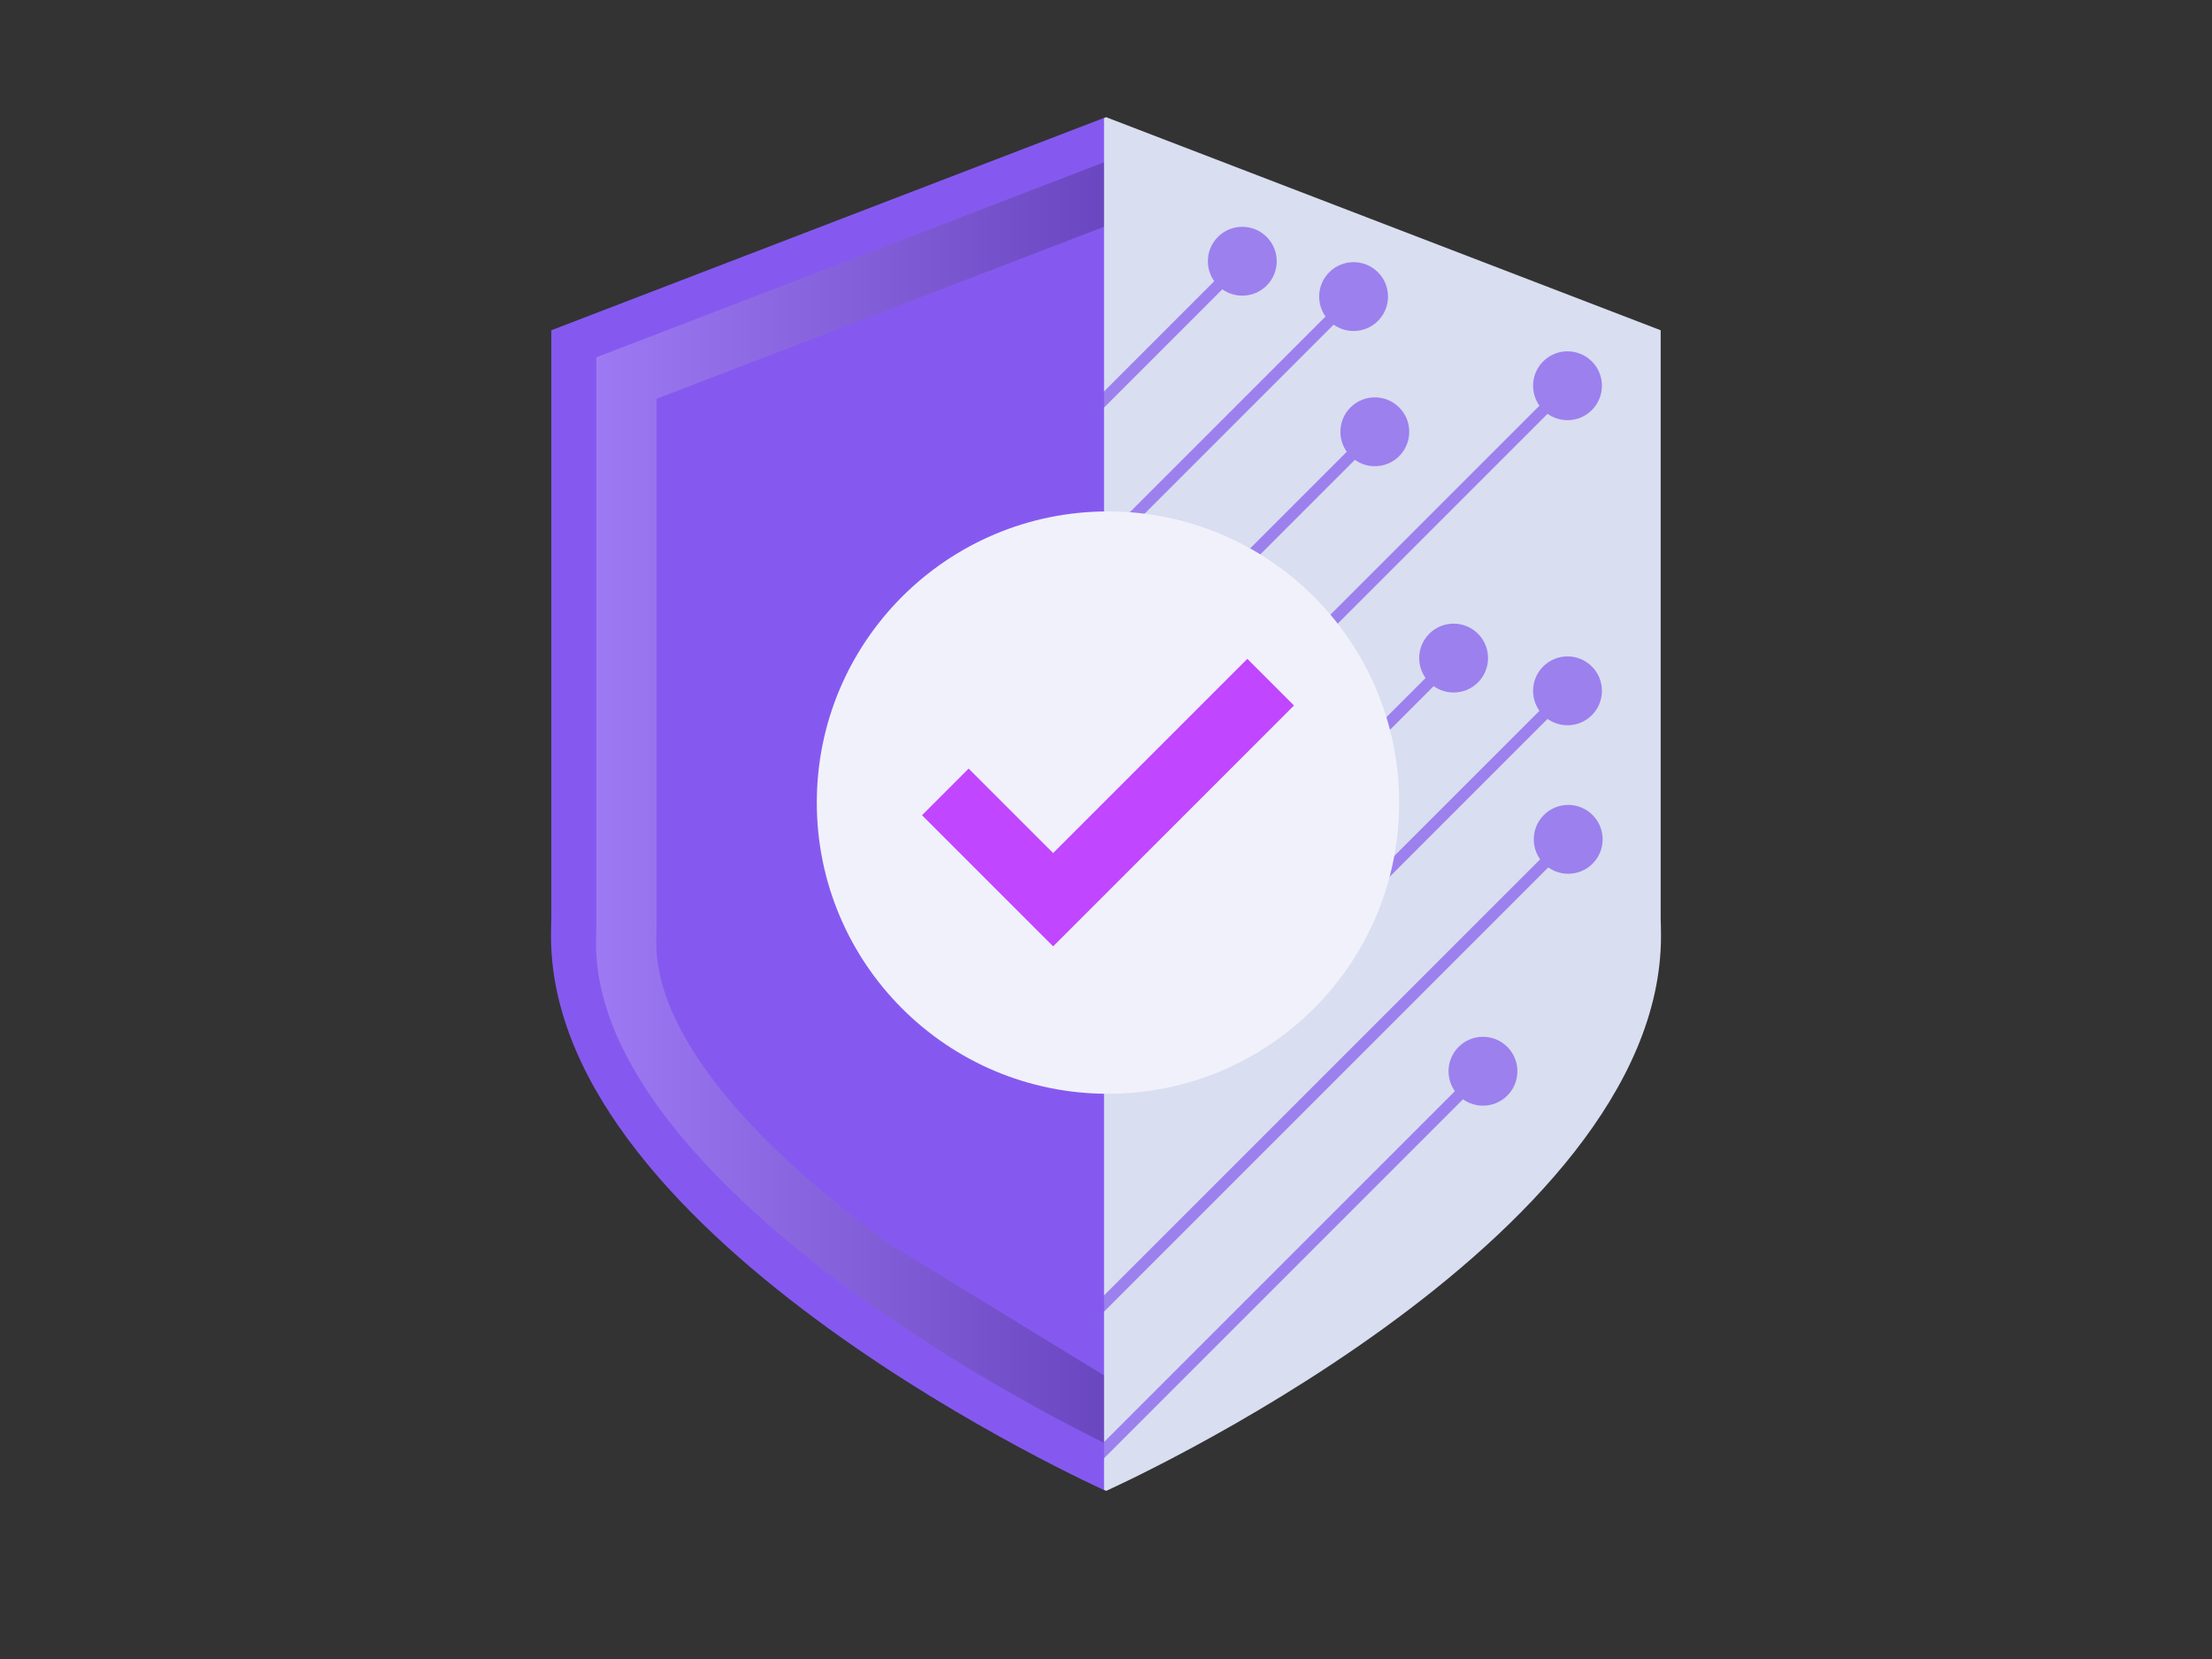
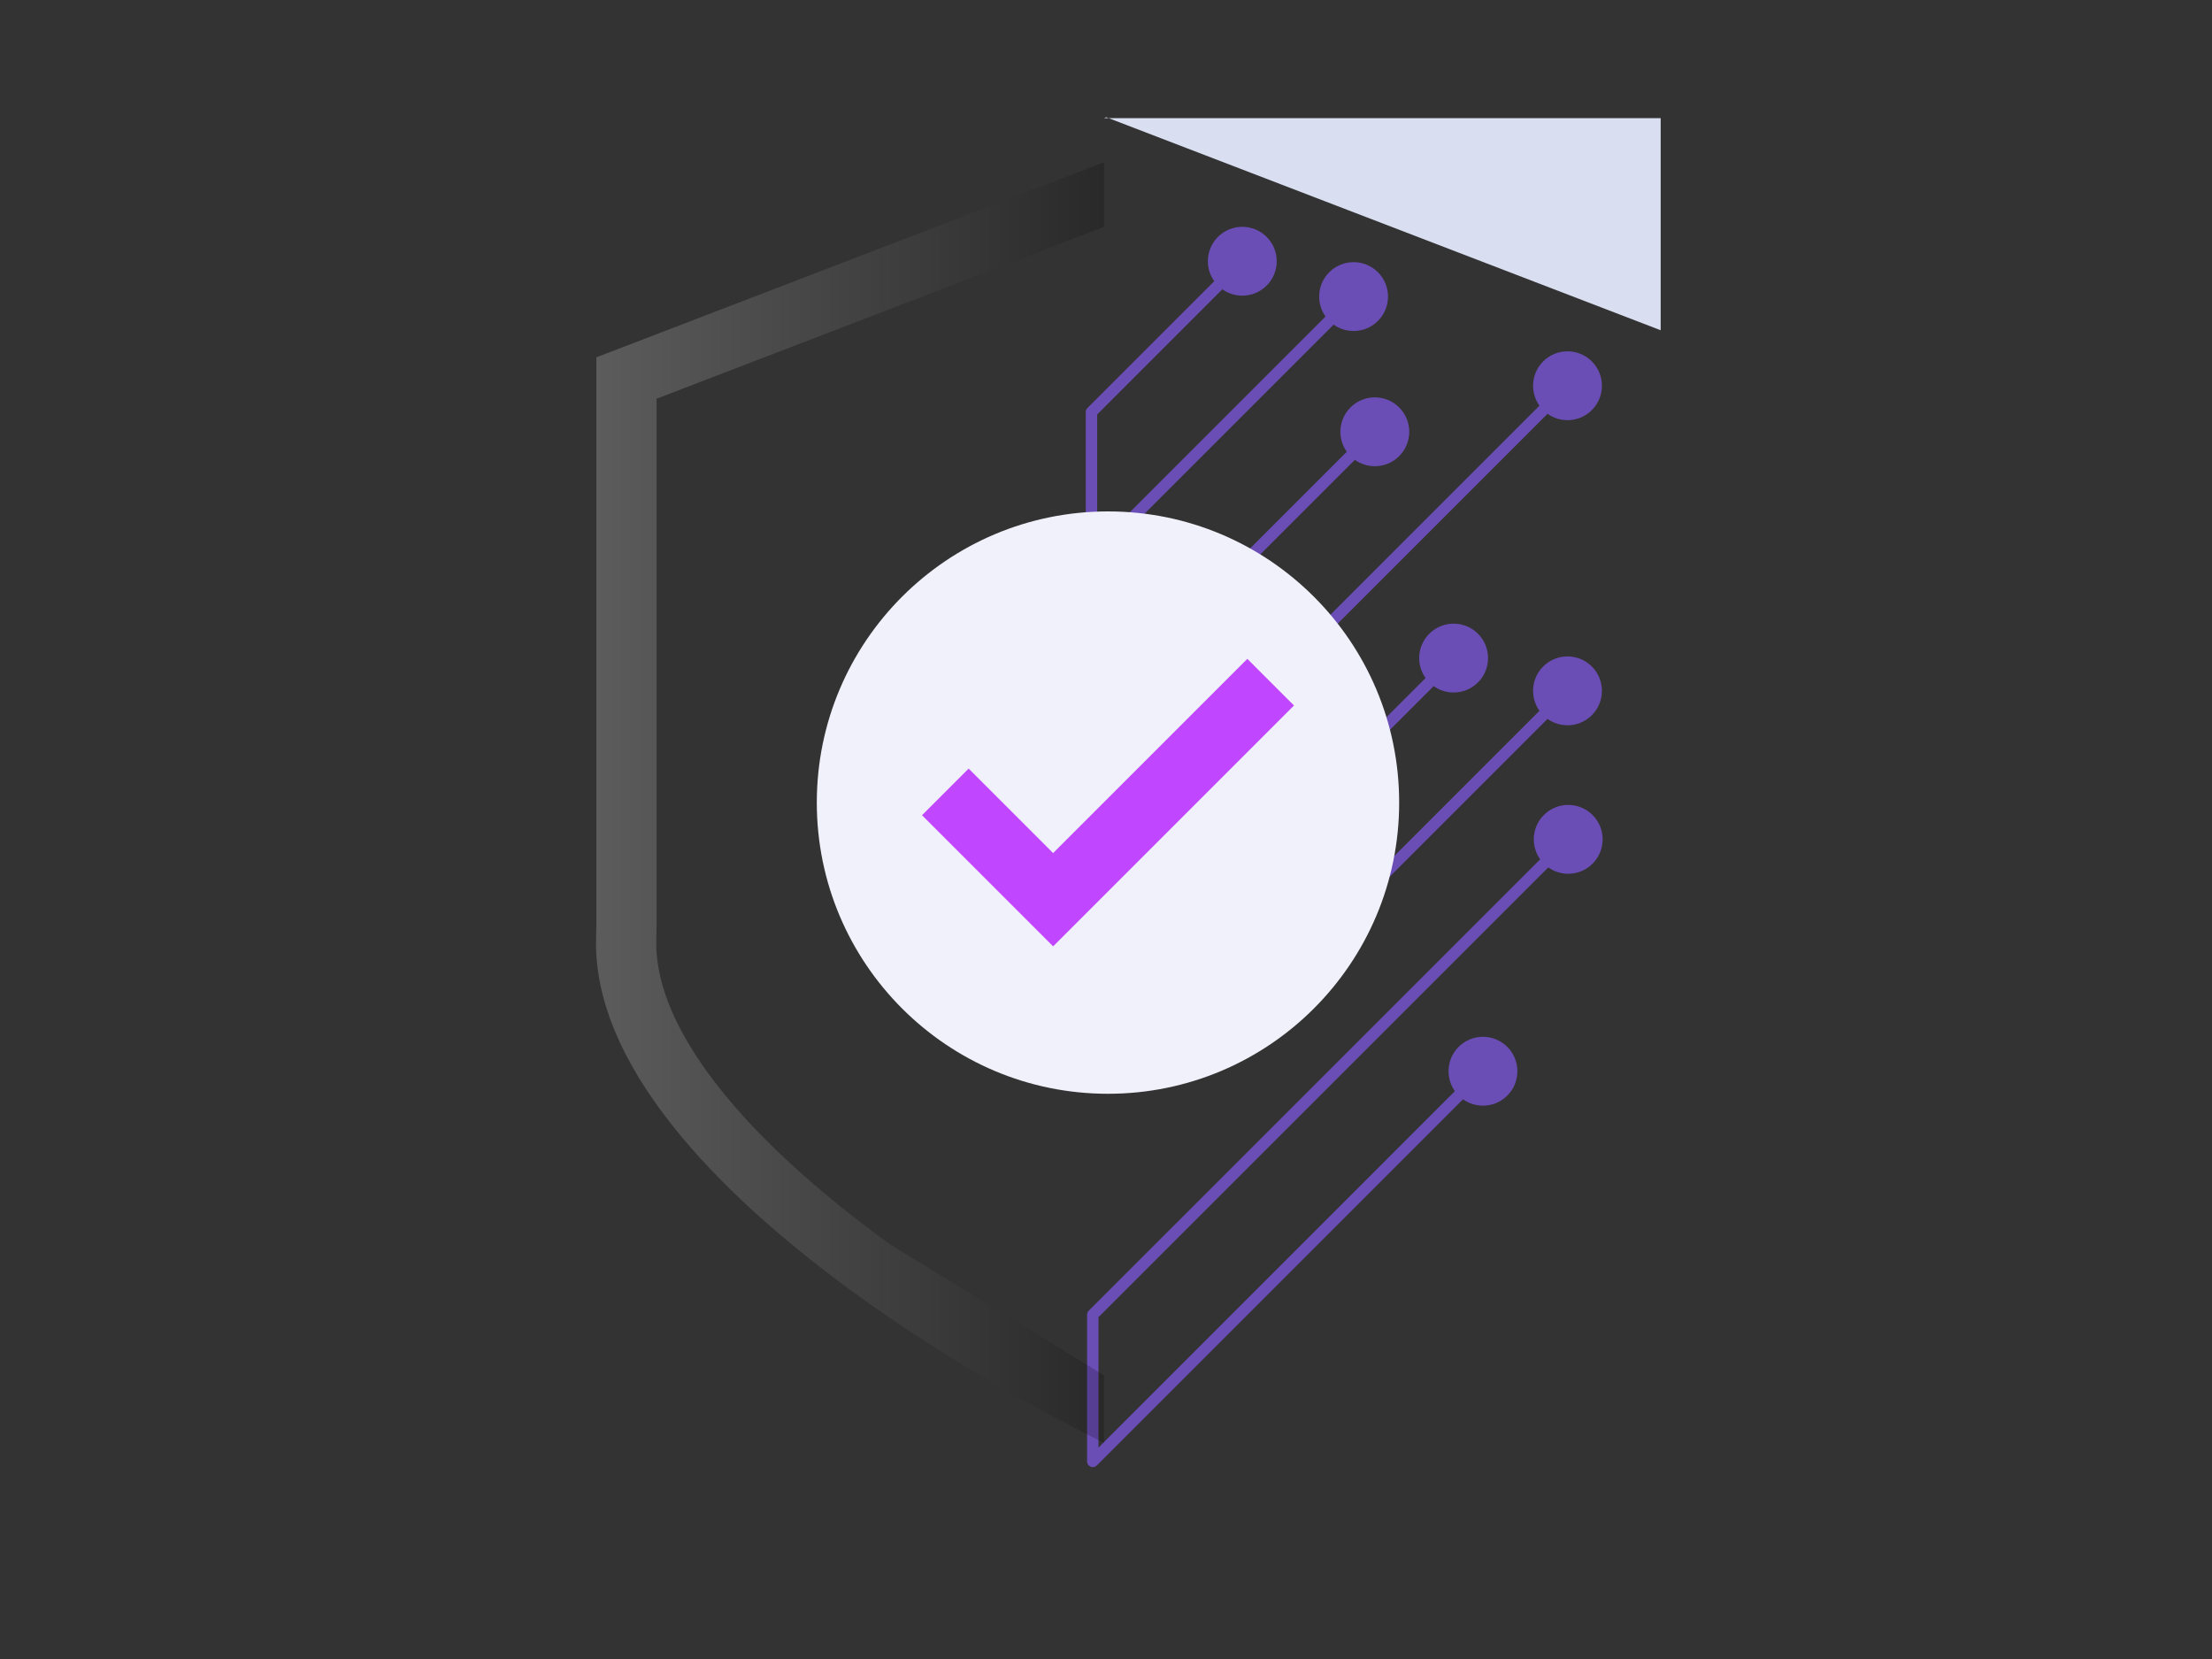
<svg xmlns="http://www.w3.org/2000/svg" viewBox="0 0 1024 768">
  <rect x="0" y="0" width="1024" height="768" fill="#333333" stroke="none" />
  <defs>
    <style>.cls-1{fill:#c046ff;}.cls-2{fill:#8259ec;}.cls-3{isolation:isolate;}.cls-4{fill:#8559f0;}.cls-5{fill:#d9def0;}.cls-6{opacity:.7;}.cls-7{fill:url(#linear-gradient);mix-blend-mode:multiply;opacity:.2;}.cls-8{fill:#f1f1fb;}</style>
    <linearGradient id="linear-gradient" x1="275.914" y1="371.547" x2="511.082" y2="371.547" gradientUnits="userSpaceOnUse">
      <stop offset="0" stop-color="#fff" />
      <stop offset="1" stop-color="#000" />
    </linearGradient>
  </defs>
  <g class="cls-3">
    <g id="Layer_1">
-       <path class="cls-4" d="M512.918,54.683l-1.051-.403-256.645,98.605v272.241c-.086,2.731-.145,5.47-.145,8.223,0,141.82,256.789,256.789,256.789,256.789,0,0,.385-.173,1.051-.478V54.683Z" />
-       <path class="cls-5" d="M511.082,54.683l1.051-.403,256.645,98.605v272.241c.086,2.731.145,5.47.145,8.223,0,141.82-256.789,256.789-256.789,256.789,0,0-.385-.173-1.051-.478V54.683Z" />
+       <path class="cls-5" d="M511.082,54.683l1.051-.403,256.645,98.605v272.241V54.683Z" />
      <g class="cls-6">
        <path class="cls-2" d="M505.881,679.176c-.342,0-.686-.069-1.014-.2-.99-.414-1.635-1.38-1.635-2.449v-67.877c0-.704.279-1.38.776-1.877l220.656-220.653,3.746,3.753-219.88,219.873v60.384l176.665-176.668,3.746,3.753-181.188,181.188c-.507.504-1.183.773-1.873.773Z" />
        <path class="cls-2" d="M675.237,484.635c6.223-6.223,16.316-6.223,22.54,0,6.223,6.223,6.223,16.316-0,22.54-6.223,6.223-16.316,6.223-22.539-0-6.223-6.223-6.223-16.316,0-22.539Z" />
        <path class="cls-2" d="M737.242,399.827c6.223-6.223,6.223-16.316 0-22.54-6.223-6.223-16.316-6.223-22.54,0-6.223,6.223-6.223,16.316,0,22.539,6.223,6.223,16.316,6.223,22.539 0Z" />
        <path class="cls-2" d="M550.548,497.554c-.342,0-.686-.069-1.014-.2-.99-.414-1.635-1.38-1.635-2.449v-67.884c0-.704.279-1.38.776-1.877l122.939-122.935,3.746,3.753-122.162,122.156v60.391l171.135-171.142,3.746,3.753-175.658,175.661c-.507.504-1.183.773-1.873.773Z" />
        <path class="cls-2" d="M714.372,308.54c6.223-6.223,16.316-6.223,22.54,0,6.223,6.223,6.223,16.316-0,22.54-6.223,6.223-16.316,6.223-22.539,0-6.223-6.223-6.223-16.316-0-22.54Z" />
        <path class="cls-2" d="M684.194,315.915c6.223-6.223,6.223-16.316,0-22.54-6.223-6.223-16.316-6.223-22.54 0-6.223,6.223-6.223,16.316 0,22.539,6.223,6.223,16.316,6.223,22.539 0Z" />
        <path class="cls-2" d="M550.548,356.314c-.342,0-.686-.069-1.014-.2-.99-.414-1.635-1.38-1.635-2.449v-67.877c0-.704.279-1.38.776-1.877l86.461-86.458,3.746,3.746-85.685,85.685v60.384l171.135-171.132,3.746,3.746-175.658,175.658c-.507.504-1.183.773-1.873.773Z" />
        <path class="cls-2" d="M714.372,167.304c6.223-6.223,16.316-6.223,22.54,0,6.223,6.223,6.223,16.316-0,22.54-6.223,6.223-16.316,6.223-22.539-0-6.223-6.223-6.223-16.316-0-22.539Z" />
        <path class="cls-2" d="M647.715,211.158c6.223-6.223,6.223-16.316,0-22.54-6.223-6.223-16.316-6.223-22.54 0-6.223,6.223-6.223,16.316,0,22.539,6.223,6.223,16.316,6.223,22.54 0Z" />
        <path class="cls-2" d="M505.27,261.291c-.342,0-.686-.066-1.014-.2-.99-.411-1.635-1.376-1.635-2.449v-67.881c0-.704.279-1.376.776-1.873l70.389-70.389,3.746,3.746-69.612,69.612v60.388l117.388-117.388,3.746,3.746-121.911,121.911c-.507.507-1.183.776-1.873.776Z" />
        <path class="cls-2" d="M615.346,126.026c6.223-6.223,16.316-6.223,22.54-0,6.223,6.223,6.223,16.316-0,22.54-6.223,6.223-16.316,6.223-22.539-0-6.223-6.223-6.223-16.316,0-22.539Z" />
        <path class="cls-2" d="M586.365,132.205c6.223-6.223,6.223-16.316,0-22.54-6.223-6.223-16.316-6.223-22.54 0-6.223,6.223-6.223,16.316,0,22.539,6.223,6.223,16.316,6.223,22.54,0Z" />
      </g>
      <path class="cls-8" d="M647.715,371.546c0,74.446-60.351,134.797-134.797,134.797s-134.797-60.351-134.797-134.797,60.351-134.797,134.797-134.797,134.797,60.351,134.797,134.797Z" />
      <polygon class="cls-1" points="487.523 438.092 426.827 377.394 448.418 355.802 487.523 394.908 577.432 305 599.023 326.594 487.523 438.092" />
      <path class="cls-7" d="M412.054,576.079c-69.812-50.714-108.259-100.232-108.259-139.43,0-1.94.038-4.059.121-6.672l.018-.559.014-.438v-244.401l207.134-79.583v-29.868l-235.016,90.295v263.118l-.017.559c-.092,2.915-.135,5.314-.135,7.55,0,61.983,65.123,122.301,119.754,161.987,45.904,33.347,92.52,57.976,115.414,69.329v-31.264" />
    </g>
  </g>
</svg>